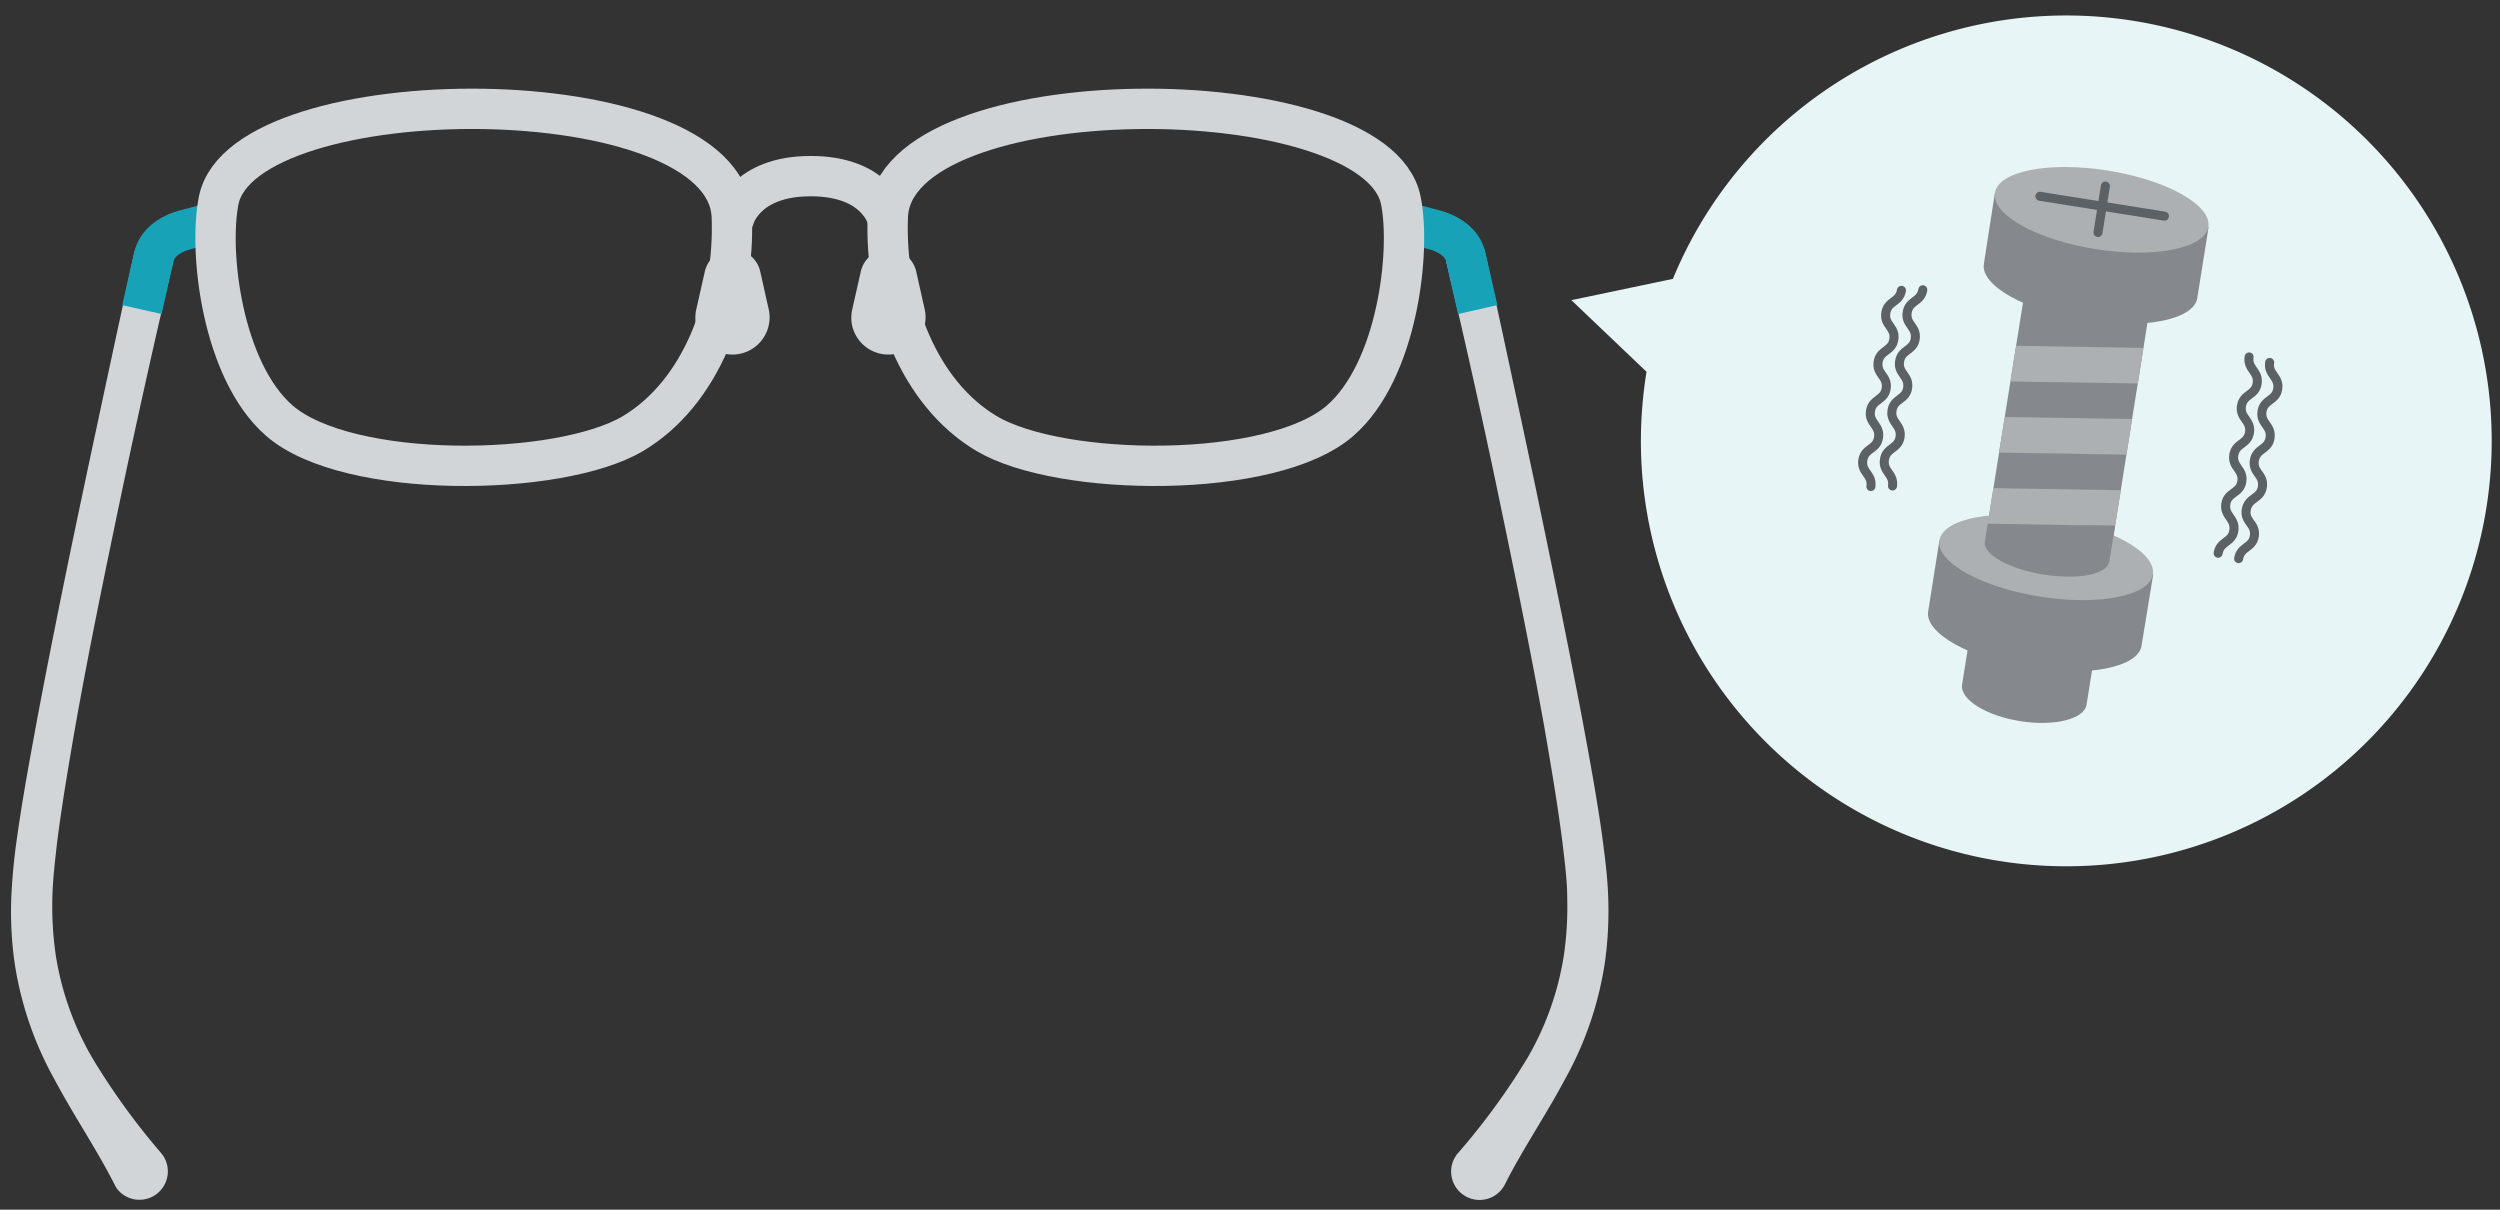
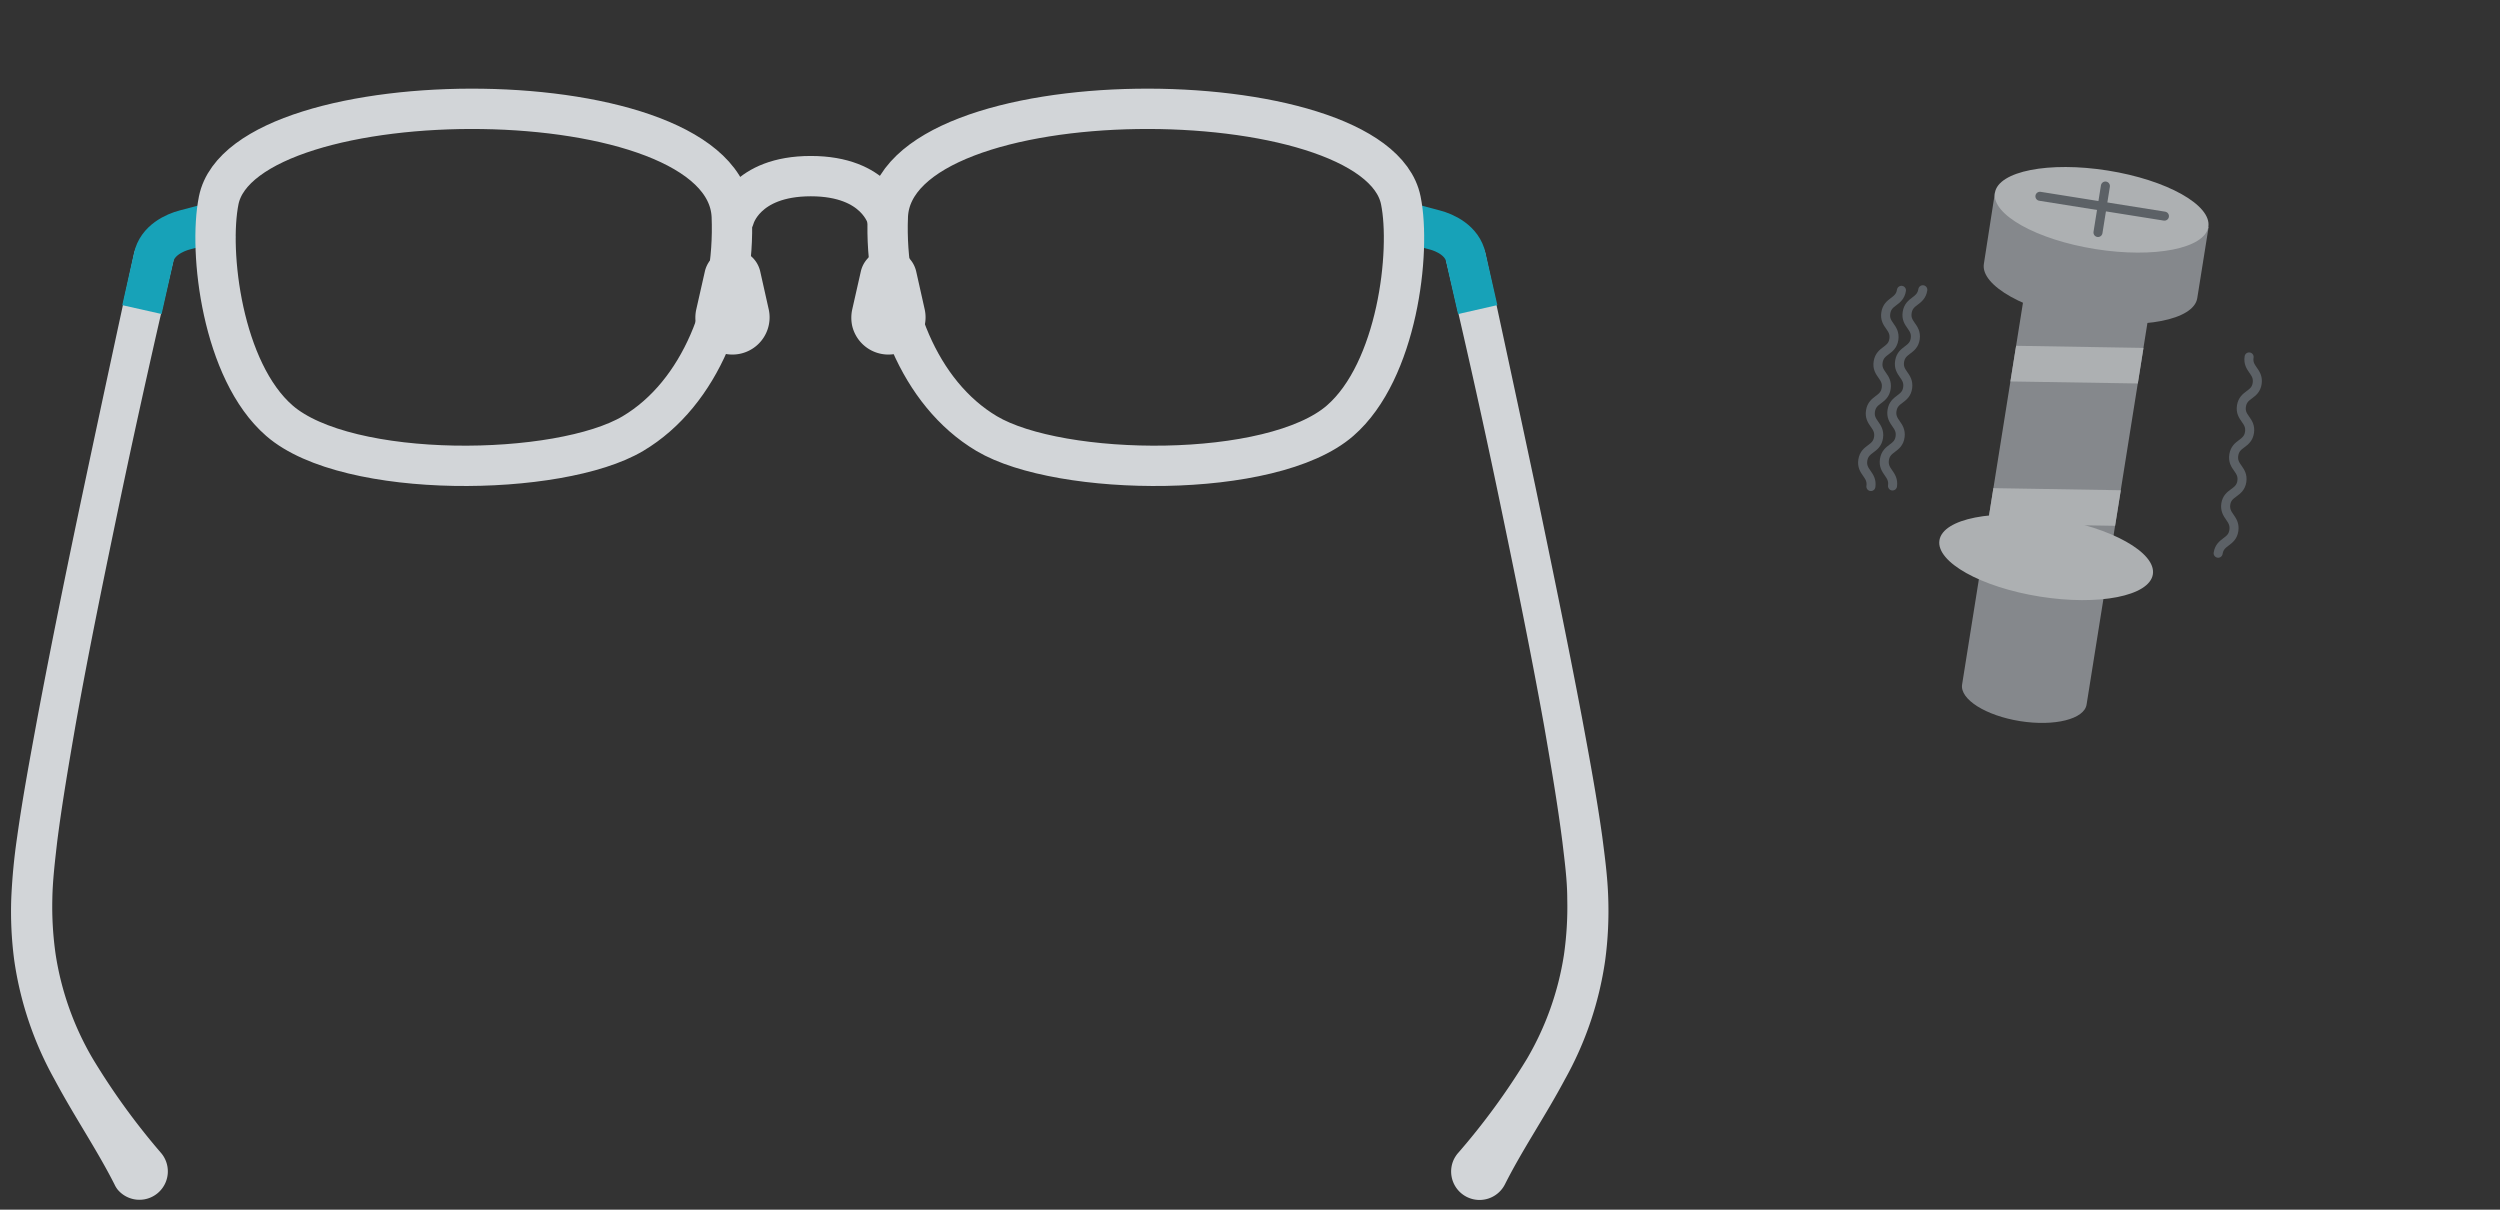
<svg xmlns="http://www.w3.org/2000/svg" viewBox="0 0 310 150">
  <rect x="0" y="0" width="310" height="150" fill="#333333" stroke="none" />
  <path d="M180.78,143a85.56,85.56,0,0,0,8.57-11.72,36.48,36.48,0,0,0,4.58-12.89,41.73,41.73,0,0,0,.41-6.9c0-2.32-.32-4.69-.6-7.07-.61-4.79-1.44-9.61-2.27-14.42-1.73-9.62-3.71-19.22-5.71-28.81S181.6,42,179.36,32.5h0a2.47,2.47,0,1,1,4.81-1.13v0q3.13,14.42,6.19,28.82c2,9.62,4,19.24,5.83,28.92.9,4.85,1.8,9.69,2.49,14.63.32,2.48.66,5,.74,7.58a46.15,46.15,0,0,1-.38,7.78,42.52,42.52,0,0,1-5,14.76c-2.42,4.54-5.25,8.67-7.43,13a3.52,3.52,0,1,1-6.29-3.18,4.07,4.07,0,0,1,.43-.65Z" fill="#d2d5d8" />
  <path d="M14.2,146.87c-2.18-4.31-5-8.44-7.43-13a42.73,42.73,0,0,1-5-14.76,46.14,46.14,0,0,1-.37-7.78,74.56,74.56,0,0,1,.73-7.58c.69-4.94,1.6-9.78,2.49-14.63,1.82-9.68,3.79-19.3,5.83-28.92S14.55,41,16.64,31.4a2.47,2.47,0,1,1,4.83,1.05v0q-3.36,14.3-6.4,28.7c-2,9.59-4,19.19-5.71,28.81-.83,4.81-1.66,9.63-2.27,14.42-.27,2.38-.56,4.75-.6,7.07a41.73,41.73,0,0,0,.41,6.9,36.48,36.48,0,0,0,4.58,12.89A85.56,85.56,0,0,0,20,143v0a3.52,3.52,0,1,1-5.42,4.5A3.12,3.12,0,0,1,14.2,146.87Z" fill="#d2d5d8" />
  <path d="M174.68,27.66l3.22.85c1.24.32,3.44,1.29,3.87,3.44l.91,4" fill="none" stroke="#17a2b8" stroke-linecap="square" stroke-miterlimit="10" stroke-width="5" />
  <path d="M26.14,27.66l-3.22.85c-1.24.32-3.44,1.29-3.87,3.44l-.9,4" fill="none" stroke="#17a2b8" stroke-linecap="square" stroke-miterlimit="10" stroke-width="5" />
  <path d="M34.64,52.16C27.55,46,25.83,31.22,27.12,24.84,30.23,9.48,90,9.3,90.74,26.84c.43,10.77-3.87,21.93-12.25,26.92C69.35,59.19,43.07,59.51,34.64,52.16Z" fill="none" stroke="#d2d5d8" stroke-miterlimit="10" stroke-width="5" />
  <path d="M166.18,52.16C173.27,46,175,31.22,173.7,24.84c-3.11-15.36-62.91-15.54-63.61,2-.43,10.77,3.86,21.93,12.25,26.92C131.47,59.19,157.75,59.51,166.18,52.16Z" fill="none" stroke="#d2d5d8" stroke-miterlimit="10" stroke-width="5" />
  <path d="M110,27s-1.29-5.16-9.46-5.16S91.05,27,91.05,27" fill="none" stroke="#d2d5d8" stroke-linecap="round" stroke-linejoin="round" stroke-width="5" />
  <path d="M94.27,33.67l1.06,4.73a4.61,4.61,0,0,1-9,2,4.79,4.79,0,0,1,0-2l1.07-4.73a3.52,3.52,0,0,1,6.87,0Z" fill="#d2d5d8" />
  <path d="M113.61,33.67l1.06,4.73a4.61,4.61,0,0,1-9,2,4.79,4.79,0,0,1,0-2l1.07-4.73a3.52,3.52,0,0,1,6.87,0Z" fill="#d2d5d8" />
-   <path d="M256.22,1.92a52.75,52.75,0,0,0-48.78,32.66l-12.59,2.64,9.32,8.88a53.76,53.76,0,0,0-.7,8.57A52.75,52.75,0,1,0,256.22,1.92Z" fill="#e7f5f7" />
  <path d="M251.05,36.27,243.3,84.88h0c-.29,1.83,2.93,3.86,7.19,4.54s8-.25,8.25-2.08h0l7.75-48.61Z" fill="#85888c" />
  <polygon points="265.09 47.55 249.29 47.3 250 42.88 265.79 43.14 265.09 47.55" fill="#adb0b2" />
-   <polygon points="263.68 56.38 247.88 56.12 248.59 51.71 264.38 51.96 263.68 56.38" fill="#adb0b2" />
  <polygon points="262.27 65.2 246.48 64.94 247.18 60.53 262.98 60.79 262.27 65.2" fill="#adb0b2" />
  <path d="M247.37,23.9,246,32.72c-.43,2.69,5.15,5.82,12.46,7s13.58-.07,14-2.75h0l1.41-8.83Z" fill="#85888c" />
  <ellipse cx="260.6" cy="26.01" rx="4.93" ry="13.4" transform="translate(193.88 279.27) rotate(-80.94)" fill="#adb0b2" />
-   <path d="M240.49,67l-1.4,8.82c-.43,2.69,5.15,5.82,12.46,7s13.58-.07,14-2.75h0L267,71.22Z" fill="#85888c" />
  <ellipse cx="253.73" cy="69.11" rx="4.93" ry="13.4" transform="translate(145.52 308.79) rotate(-80.94)" fill="#adb0b2" />
-   <path d="M262.27,65.2l-15.79-.26-.36,2.23h0c-.25,1.56,3,3.39,7.27,4.07s7.92,0,8.17-1.61h0Z" fill="#85888c" />
  <path d="M238.43,35.93c-.24,1.52-1.7,1.29-1.94,2.81s1.21,1.75,1,3.26-1.7,1.29-1.94,2.81,1.21,1.75,1,3.27-1.7,1.29-1.94,2.81,1.21,1.76,1,3.28-1.7,1.29-1.94,2.81,1.21,1.76,1,3.28" fill="none" stroke="#5c6166" stroke-linecap="round" stroke-miterlimit="10" stroke-width="1.12" />
  <path d="M235.78,36c-.24,1.52-1.7,1.28-1.94,2.8s1.22,1.75,1,3.27-1.71,1.29-1.95,2.81,1.22,1.75,1,3.27-1.71,1.29-1.95,2.81,1.22,1.75,1,3.28-1.71,1.29-1.95,2.81,1.22,1.76,1,3.28" fill="none" stroke="#5c6166" stroke-linecap="round" stroke-miterlimit="10" stroke-width="1.12" />
  <path d="M278.89,44.26c-.24,1.52,1.22,1.76,1,3.28s-1.71,1.28-1.95,2.8,1.22,1.75,1,3.27-1.71,1.29-1.95,2.81,1.22,1.75,1,3.27S276.22,61,276,62.5s1.22,1.76,1,3.28-1.71,1.29-1.95,2.82" fill="none" stroke="#5c6166" stroke-linecap="round" stroke-miterlimit="10" stroke-width="1.12" />
-   <path d="M281.44,44.94c-.24,1.52,1.22,1.75,1,3.27s-1.71,1.28-1.95,2.8,1.22,1.75,1,3.27-1.7,1.29-1.95,2.81,1.22,1.75,1,3.27-1.71,1.29-2,2.81,1.22,1.76,1,3.28-1.71,1.3-1.95,2.82" fill="none" stroke="#5c6166" stroke-linecap="round" stroke-miterlimit="10" stroke-width="1.12" />
  <line x1="261.07" y1="23.07" x2="260.15" y2="28.83" fill="none" stroke="#5c6166" stroke-linecap="round" stroke-miterlimit="10" stroke-width="1.12" />
  <line x1="268.39" y1="26.8" x2="252.95" y2="24.34" fill="none" stroke="#5c6166" stroke-linecap="round" stroke-miterlimit="10" stroke-width="1.12" />
</svg>